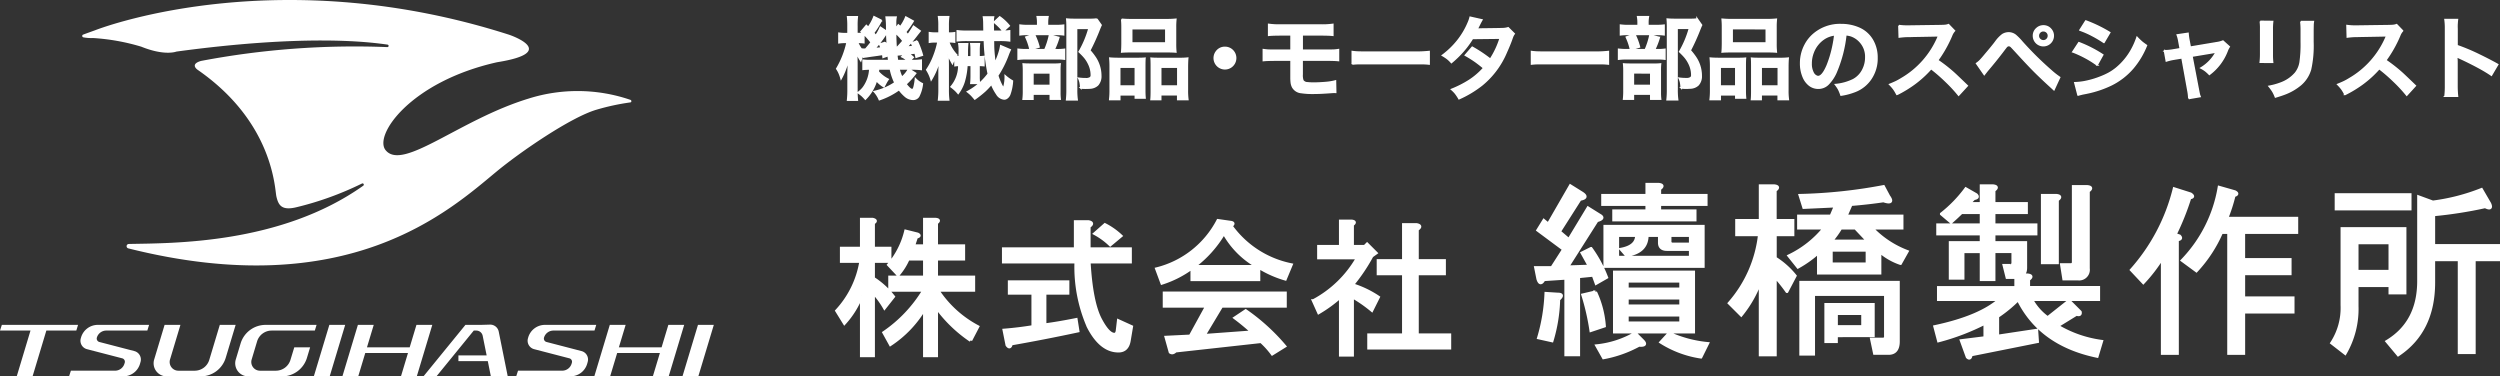
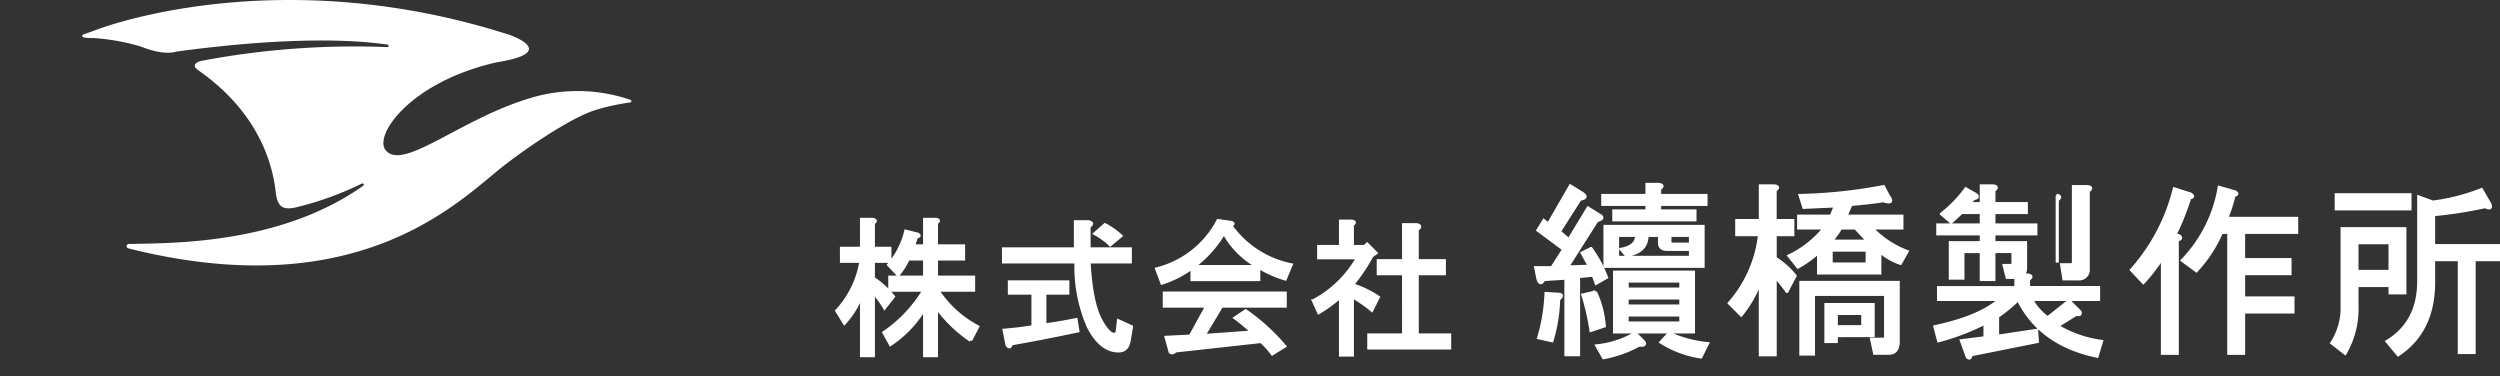
<svg xmlns="http://www.w3.org/2000/svg" width="315.627" height="47.517" viewBox="0 0 315.627 47.517">
  <rect x="0" y="0" width="315.627" height="47.517" fill="#333333" stroke="none" />
  <g id="ヘッダーロゴ" transform="translate(-21.283 -21.609)">
    <g id="アートワーク_1" data-name="アートワーク 1" transform="translate(21.283 21.609)">
-       <path id="合体_8" data-name="合体 8" d="M86.162,6.534l1.957-6.5h2l-1.957,6.5Zm-3.74,0,.888-2.947H77.917L77.03,6.534h-2l1.957-6.5h2l-.854,2.834h5.394L84.379.033h2l-1.957,6.5Zm-17.252,0,.232-.719h5.576a1.239,1.239,0,0,0,1.186-.881l.035-.118a.444.444,0,0,0-.313-.56L67.436,3.1a1.1,1.1,0,0,1-.781-1.369l.037-.13A2.2,2.2,0,0,1,68.8.033h6.477l-.222.718H69.87a1.237,1.237,0,0,0-1.186.882A.445.445,0,0,0,69,2.192l4.418,1.149A1.1,1.1,0,0,1,74.2,4.7l-.062.223a2.2,2.2,0,0,1-2.119,1.607ZM61.585,4.607H57.876v-.72H61.44l-.5-2.473a.825.825,0,0,0-.809-.663h-.316L55.1,6.534H53.461l5.3-6.5h1.9L61.856,0a1.1,1.1,0,0,1,1.109.883l1.128,5.6-2.121.056ZM50.62,6.534l.887-2.949-5.394,0-.886,2.947h-2l1.957-6.5h2L46.33,2.867h5.393L52.577.033h2l-1.957,6.5Zm-11,0L41.58.033h2l-1.957,6.5Zm-8.274,0a1.65,1.65,0,0,1-1.58-2.127l.608-2.023A3.3,3.3,0,0,1,33.541.033h6.427l-.22.718H34.3a1.925,1.925,0,0,0-1.844,1.372L31.773,4.4a1.1,1.1,0,0,0,1.054,1.419h2a1.925,1.925,0,0,0,1.843-1.366l.482-1.582h2l-.4,1.327a3.3,3.3,0,0,1-3.159,2.34Zm-10.3,0a1.651,1.651,0,0,1-1.582-2.127L20.78.033h2L21.467,4.4a1.1,1.1,0,0,0,1.055,1.419h2.056a1.926,1.926,0,0,0,1.844-1.371L27.75.033h2L28.5,4.183A3.3,3.3,0,0,1,25.34,6.534Zm-12.327,0,.231-.719h5.576a1.236,1.236,0,0,0,1.185-.881l.037-.118a.447.447,0,0,0-.315-.56L10.982,3.1A1.1,1.1,0,0,1,10.2,1.731l.038-.13A2.2,2.2,0,0,1,12.347.033h6.476L18.6.751H13.416a1.24,1.24,0,0,0-1.186.882.448.448,0,0,0,.314.559l4.419,1.149A1.1,1.1,0,0,1,17.745,4.7l-.062.223a2.2,2.2,0,0,1-2.119,1.607Zm-6.608,0L3.85.751H0L.232.033H9.854l-.22.718H5.852L4.111,6.534Z" transform="translate(0 40.983)" fill="#fff" />
      <path id="パス_623" data-name="パス 623" d="M106.949,12.615c.114.042.145.284-.021.311a29.05,29.05,0,0,0-4.321.934c-3.248.966-9.58,5.317-12.573,7.789-5.936,4.9-18.711,16.693-46.507,9.708a.282.282,0,0,1,.063-.555c5.294-.119,19.088.11,29.607-7.36a.16.16,0,0,0-.158-.276,39.852,39.852,0,0,1-8.229,2.984c-1.943.486-2.332-.259-2.586-1.357-.209-.9-.328-9.329-9.945-15.983,0,0-1.038-.7.437-1.118A103.871,103.871,0,0,1,76.223,5.947a.158.158,0,0,0,.028-.315c-2.67-.384-10.616-1.291-26.644.88,0,0-1.45.589-4.436-.617a26.662,26.662,0,0,0-6.1-1.094A5.255,5.255,0,0,1,37.84,4.71a.18.18,0,0,1-.011-.341c.3-.115,1.536-.559,1.536-.559,1.863-.719,23.793-8.551,52.256.58,0,0,6.509,2.186-1.522,3.465-11.009,2.461-15.672,9.31-14.053,11.139,2.2,2.59,9.322-3.891,18-6.541A20.585,20.585,0,0,1,106.949,12.615Z" transform="translate(-27.332 0)" fill="#fff" />
    </g>
    <path id="パス_628" data-name="パス 628" d="M13.127,4.1h3.424V5.737H13.127V8.045h4.69V9.683H13.276A13.7,13.7,0,0,0,18.338,14.3l-.893,1.712a17.407,17.407,0,0,1-4.317-4.169v6.1H11.638V11.99a13.926,13.926,0,0,1-4.317,4.541L6.5,15.042a17.31,17.31,0,0,0,5.062-5.36H7.246V8.045h4.392V5.737H9.554a7.991,7.991,0,0,1-1.265,2.01L7.1,6.482A10.271,10.271,0,0,0,9.256,2.239l1.489.372q.447.223-.149.372L10.224,4.1h1.414V.75h1.414q.6.074.074.447ZM5.162,17.945H3.673V10.353a11.133,11.133,0,0,1-2.159,3.5L.547,12.288A12,12,0,0,0,3.6,6.035H1.142V4.4H3.673V.75H5.088q.6.149.074.447V4.4H7.246V6.035H5.162V8.194A10.254,10.254,0,0,1,7.693,10.5L6.576,11.916A10.872,10.872,0,0,0,5.162,9.98ZM33.88,13.479q.968,1.787,1.712,1.787.3,0,.372-.447l.149-1.265,1.638.744-.3,1.787q-.223,1.265-1.34,1.265-2.233,0-3.8-3.052A18.869,18.869,0,0,1,30.754,6.11H21.6V4.472H30.68V1.048h1.638q.744.149.074.6V4.472H37.6V6.11H32.392Q32.689,11.32,33.88,13.479Zm-2.9,1.34q-4.169.893-8.412,1.638-.149.67-.521.149l-.372-1.861q1.861-.149,3.647-.447V10.055H22.343V8.64h7.369v1.414h-2.9v4.02q1.712-.223,3.945-.67ZM34.4,1.42a8.732,8.732,0,0,1,2.01,1.414l-1.34,1.117a8.88,8.88,0,0,0-1.935-1.414ZM53.666,6.705a10.892,10.892,0,0,1-4.243-4.243,14.423,14.423,0,0,1-3.8,4.243Zm3.5,1.563a13.634,13.634,0,0,1-3.35-1.489V8.343H45.4V6.854a13.1,13.1,0,0,1-3.8,1.935L40.937,7A12.014,12.014,0,0,0,48.679.9l1.563.223q.6.074.074.447a12.367,12.367,0,0,0,7.593,4.913Zm-1.638,9.454a10.331,10.331,0,0,0-1.414-1.563L43.319,17.35q-.372.372-.67.149l-.521-1.861,3.052-.149,2.084-3.8H41.9V10.055h15.26v1.638H49.126l-2.233,3.722,6.1-.447a27.567,27.567,0,0,0-2.159-1.787l1.34-.893a25.56,25.56,0,0,1,4.913,4.466ZM65.636,4.174H67.2l.3-.3,1.117,1.117-.521.372a22.4,22.4,0,0,1-2.456,3.647,12.518,12.518,0,0,1,3.275,1.563l-.819,1.638A17.057,17.057,0,0,0,65.636,10.5v7.369H64.147V10.5a16.9,16.9,0,0,1-2.754,2.01l-.67-1.489a14.006,14.006,0,0,0,5.583-5.434H61.393V4.174h2.754V.973h1.414q.6.074.074.447ZM73.75,1.42q.744.149.074.6V5.961h3.424V7.6H73.824V15.34h4.094v1.638H67.72V15.34h4.392V7.6h-3.2V5.961h3.2V1.42Z" transform="translate(126.38 48.56)" fill="#fff" stroke="#fff" stroke-width="0.4" />
-     <path id="パス_627" data-name="パス 627" d="M5.075,11.011l2.791-.093-.93-1.675,1.117-.558a15.739,15.739,0,0,1,1.954,3.629l-1.3.744-.372-1.024-1.861.186v9.863H4.889V12.407L2.1,12.593q-.465.837-.744-.093l-.279-1.4H3.121L4.61,8.778,1.353,6.359,2.1,5.149l.558.465L5.447.776l1.489.93q.837.558-.279.744L4.052,6.545l1.21,1.024,2.419-4,1.489.93q.651.372-.372.651Zm2.978,8a29.565,29.565,0,0,0-1.024-4.466l1.582-.372a12.179,12.179,0,0,1,1.117,4.28Zm-6.606.93a22.73,22.73,0,0,0,.93-5.583l1.489.093q.837,0,.093.651a19.761,19.761,0,0,1-.837,5.211ZM20.614,8.778H17.637q-.93,0-.93-.837V7.01H15.125q0,2.14-2.605,2.512l-.651-.744q1.954-.372,1.954-1.768H11.4V9.8h9.212Zm.372,2.884V19.2H11.03V11.663ZM8.8,20.967a12.032,12.032,0,0,0,4.839-1.582l.93.93q.651.651-.465.558a14.991,14.991,0,0,1-4.466,1.582Zm13.12,1.4A13.046,13.046,0,0,1,16.892,20.5l1.024-1.117a15.111,15.111,0,0,0,4.839,1.3ZM9.542,1.986h5.583V.59h1.489q.744.093.093.558v.837h5.862V3.1H16.706V3.94h4.466V5.056H10.937V3.94h4.187V3.1H9.542Zm.279,8.933V5.894H22.2v5.025Zm8.188-3.164a.329.329,0,0,0,.372.372h2.233V7.01H18.009Zm-5.4,6.048H19.4V12.779H12.612Zm0,2.14H19.4V14.919H12.612Zm0,2.14H19.4V17.059H12.612Zm33.014-16q.744,1.024-.651.558-1.861.279-4.094.465l-.651,1.489H47.3V6.08H43.486a12.07,12.07,0,0,0,4.466,2.978l-.837,1.489a7.871,7.871,0,0,1-2.605-1.489v2.7H36.786V9.15a13.97,13.97,0,0,1-2.605,1.861l-1.117-1.4A12.9,12.9,0,0,0,37.531,6.08H34.274V4.591h4.094l.558-1.3-4,.186L34.46,1.986A63.867,63.867,0,0,0,44.974.869Zm-20.1,13.492a15.734,15.734,0,0,0,3.815-8.653H26.458V5.149h2.978V.776H31.2q.744.093.093.558V5.149h2.233V6.917H31.3V9.895a10.1,10.1,0,0,1,2.512,2.233l-1.024,1.954A19.549,19.549,0,0,0,31.3,12.221v9.863H29.435v-9.3a14.645,14.645,0,0,1-2.419,4.28Zm13.492,4.094v.744h-1.3V15.757h5.955v3.908Zm5.862.465a.329.329,0,0,0,.372-.372v-5.3H36.135v7.537H34.553V12.965H46.835v7.444q0,1.489-1.21,1.489H43.858l-.372-1.768ZM42.927,8.871H38.368v1.768h4.559Zm-.558,8h-3.35v1.675h3.35ZM41.439,6.08H39.578a11.591,11.591,0,0,1-1.21,1.675H43.02Zm19.149,6.234-.372-1.489h.744a.329.329,0,0,0,.372-.372v-1.4H58.913v3.536H57.331V9.057H55v3.35H53.423V7.941h3.908V6.824h-5.49V5.707h5.49V4.126H54.819q-.465.465-1.3,1.21l-1.21-1.024a16.46,16.46,0,0,0,3.071-3.164l1.3.744q.372.372-.279.465l-.651.651h1.582V.776H58.82q.744.093.093.558V3.009h4.094V4.126H58.913V5.707h5.3V6.824h-5.3V7.941h4V11.1q0,.837-.558.93h.837q.744.093.093.558v1.024h8.84v1.489H63.658a6.843,6.843,0,0,0,2.047,2.326l2.7-2.14,1.4,1.4q.093.465-.465.279l-2.419,1.489A14.614,14.614,0,0,0,72.5,20.409L71.94,22.27q-7.165-1.489-9.956-7.165a17.068,17.068,0,0,1-2.605,2.14v2.512l4.932-.744.093,1.4-8.374,1.675q-.093.651-.465.279l-.744-2.047,2.978-.372V18.083a29.132,29.132,0,0,1-5.862,2.233l-.465-1.768q5.676-1.21,8.188-3.443H51.934V13.617H61.7v-1.3Zm7.165.186-.279-1.768H68.59a.329.329,0,0,0,.372-.372V.869H70.73q.744.093.093.558V11.2a1.151,1.151,0,0,1-1.3,1.3Zm-.93-10.514q.744.093.093.558v7.909H65.054V1.986ZM97.137,4.87V6.638h-6.7v3.443H96.3v1.768H90.438v3.071h6.234v1.768H90.438V21.9H88.577V6.638h-.93a17.173,17.173,0,0,1-3.164,4.839l-1.768-1.3A17.453,17.453,0,0,0,87.367.962l1.954.558q.558.279-.093.465A20.429,20.429,0,0,1,88.3,4.87ZM76.294,11.383a24.1,24.1,0,0,0,5.4-10.235l2.047.651q.558.372-.093.465a32.974,32.974,0,0,1-1.861,4.652l.558.186q.372.372-.279.465V21.9H80.2V9.8a19.454,19.454,0,0,1-2.419,3.164Zm38.038-8.56a25.265,25.265,0,0,0,6.141-1.582L121.5,3.009q.372.837-.558.372A54.083,54.083,0,0,1,114.426,4.4V8.313h8.188v1.768h-3.071V21.8h-1.861V10.081h-3.257v2.884q0,6.141-4.466,9.119l-1.4-1.675q4-2.419,4-7.63V2.172ZM110.8,6.173v8.1h-1.861v-.93h-4.187v2.605A11.162,11.162,0,0,1,103.26,21.9l-1.675-1.3a8.087,8.087,0,0,0,1.3-4.745V6.173Zm-1.861,5.4V7.941h-4.187V11.57ZM102.143,3.66V1.893h9.3V3.66Z" transform="translate(214.096 44.308)" fill="#fff" stroke="#fff" stroke-width="0.4" />
-     <path id="パス_629" data-name="パス 629" d="M9.212,3.191Q9.5,2.8,9.919,2.1l.829.6q-.26.326-.8,1.017a10.6,10.6,0,0,1-.906,1.022q.414-.028.818-.072-.083-.2-.2-.442l.713-.254a11.157,11.157,0,0,1,.663,1.784l-.79.254q-.066-.309-.127-.541-.359.055-.829.1a4.107,4.107,0,0,1,.591.459l-.425.414H9.7a8.9,8.9,0,0,0,1.188-.061V7.556A8.557,8.557,0,0,0,9.7,7.495H9.311l.873.547A9.647,9.647,0,0,1,8.952,9.407q.53.7.8.7.144,0,.232-.287a6.523,6.523,0,0,0,.182-1.083,2.928,2.928,0,0,0,.42.365,3.186,3.186,0,0,0,.442.26,4.452,4.452,0,0,1-.47,1.6.8.8,0,0,1-.735.359,1.538,1.538,0,0,1-.961-.392,4.85,4.85,0,0,1-.768-.834A9.417,9.417,0,0,1,5.61,11.368a3.512,3.512,0,0,0-.646-1.017A7.5,7.5,0,0,0,7.576,9.23,6.971,6.971,0,0,1,7,7.495h-1.5q-.017.21-.033.359a4.119,4.119,0,0,0,1.249.95,4.176,4.176,0,0,0-.309.5q-.144.276-.227.431a3.835,3.835,0,0,1-.945-.79,5.4,5.4,0,0,1-1.4,2.354,5.838,5.838,0,0,0-.431-.448q-.171-.144-.486-.37a3.2,3.2,0,0,0,.663-.63,4.291,4.291,0,0,0,.823-2.354,8.459,8.459,0,0,0-.851.044V6.39a6.236,6.236,0,0,0,.923.05H6.8q-.055-.381-.077-.635l-.641.227q-.022-.249-.044-.387-.376.066-1.613.232l-.453.072q-.193.022-.343.05l-.05-.354a5.254,5.254,0,0,0-.32.8A5.259,5.259,0,0,1,2.72,5.39q.028.359.044,1.392v3.26a11.916,11.916,0,0,0,.055,1.387H1.6a12.135,12.135,0,0,0,.061-1.387V8.047q.011-.862.088-1.873Q1.521,7,1.3,7.567A8.5,8.5,0,0,1,.775,8.71,4.611,4.611,0,0,0,.56,8.075a3.262,3.262,0,0,0-.331-.608A11.034,11.034,0,0,0,1.516,4.224l.022-.088H1.267a4.659,4.659,0,0,0-.762.05v-1.2a4.636,4.636,0,0,0,.762.05h.387V2.086A9.505,9.505,0,0,0,1.6.909H2.814a9.048,9.048,0,0,0-.05,1.171v.95h.21A4.31,4.31,0,0,0,3.554,3q-.088-.083-.249-.215l.657-.779.243.238A5.682,5.682,0,0,0,4.93.9l.934.464a11.246,11.246,0,0,1-.994,1.575q.144.166.282.354.127-.188.232-.354a6.207,6.207,0,0,0,.354-.707l.807.536q-.006-.376-.006-.525A10.312,10.312,0,0,0,6.466.954H7.709a3.672,3.672,0,0,0-.061.746v.724L8,1.937l.2.182.055.055A5.186,5.186,0,0,0,8.947.943l.928.508a12.778,12.778,0,0,1-.967,1.381Q9.063,3.009,9.212,3.191ZM8.6,3.954a7.043,7.043,0,0,0-.945-1.017V3.28q.006.635.061,1.492.072-.006.155-.006Q8.306,4.3,8.6,3.954Zm.188,1.668-.221.028q-.2.028-.481.05-.144.011-.287.028.028.265.088.713H9.151a2.265,2.265,0,0,0-.713-.492ZM3.643,3.086V4.18A5.517,5.517,0,0,0,3,4.136h-.16a4.225,4.225,0,0,0,.691,1.11L3.494,5q.11.011.177.011t.193-.006q.475-.541.713-.873A7.67,7.67,0,0,0,3.643,3.086ZM8.079,7.495a4.861,4.861,0,0,0,.37,1.055,3.318,3.318,0,0,0,.856-1.055ZM6.648,4.882q-.1-1.359-.1-1.972-.144.2-.243.359a12.851,12.851,0,0,1-1.3,1.663q.436-.039.829-.088-.077-.215-.2-.475l.713-.227A7.069,7.069,0,0,1,6.648,4.882ZM19.361,8.114a23.47,23.47,0,0,1-.492-4.237H16.687a10.668,10.668,0,0,0-1.243.055V2.683a9.571,9.571,0,0,0,1.238.061h2.144q-.006-.238-.017-1.122a5.362,5.362,0,0,0-.055-.685h1.26a3.328,3.328,0,0,0-.044.558q0,.359.017,1.249h.939q.133,0,.3-.006a5.58,5.58,0,0,0-.381-.459,7.215,7.215,0,0,0-.757-.691L20.8.926A5.966,5.966,0,0,1,22,2.048l-.762.691a7.032,7.032,0,0,0,.807-.055v1.26a8.591,8.591,0,0,0-1.276-.066H20q.006.215.011.68,0,.536.133,1.762.028.227.055.436a8.416,8.416,0,0,0,.613-1.6,4.648,4.648,0,0,0,.122-.586l1.188.508a7.524,7.524,0,0,0-.3.718,12.989,12.989,0,0,1-1.282,2.53,7.833,7.833,0,0,0,.508,1.243q.166.3.227.3.022,0,.055-.083A4.483,4.483,0,0,0,21.5,8.368a5.515,5.515,0,0,0,.9.646,6.023,6.023,0,0,1-.343,1.7,1.009,1.009,0,0,1-.425.5.577.577,0,0,1-.271.066,1.2,1.2,0,0,1-.928-.613,6.086,6.086,0,0,1-.674-1.276,9.261,9.261,0,0,1-.834.889,14.722,14.722,0,0,1-1.271,1.006q-.32-.387-.47-.53a5.232,5.232,0,0,0-.453-.387A8.041,8.041,0,0,0,18.4,9.186,8.125,8.125,0,0,0,19.361,8.114ZM15.156,6.1q-.044.083-.083.166-.155.309-.243.536-.1-.177-.271-.5-.21-.42-.32-.674.044.348.05,1.492v2.895a10.2,10.2,0,0,0,.066,1.387H13.085a11.69,11.69,0,0,0,.066-1.387V7.727q0-.1.028-.757.033-.475.05-.751a8.96,8.96,0,0,1-1.077,2.635,4.669,4.669,0,0,0-.564-1.249,8.121,8.121,0,0,0,.889-1.718,10.3,10.3,0,0,0,.536-1.823h-.326a4.375,4.375,0,0,0-.757.05V2.92a4.608,4.608,0,0,0,.8.05h.414V2.081A7.868,7.868,0,0,0,13.085.9H14.35a8.09,8.09,0,0,0-.061,1.171v.9h.138a4.161,4.161,0,0,0,.674-.044V4.108a4.251,4.251,0,0,0-.652-.044h-.116a4.881,4.881,0,0,0,1.044,1.68l-.127.182a3.059,3.059,0,0,0,.436.033q.017-.309.017-.668a5.8,5.8,0,0,0-.055-.972h1.1A10.469,10.469,0,0,0,16.7,5.49l-.006.475h.508V5.13a5.393,5.393,0,0,0-.044-.818h1.077a5.715,5.715,0,0,0-.05.834v.818a4.835,4.835,0,0,0,.613-.039V7.07q-.276-.028-.613-.033V8.4a7.045,7.045,0,0,0,.044.912H17.162a8.637,8.637,0,0,0,.044-.912V7.036h-.552a9.014,9.014,0,0,1-.37,2.127,5.047,5.047,0,0,1-.729,1.414A4.219,4.219,0,0,0,15.1,10.1a5.111,5.111,0,0,0-.436-.354,4.1,4.1,0,0,0,.978-2.707,3.29,3.29,0,0,0-.481.039ZM26.825,2.02h1.017a7.5,7.5,0,0,0,1.022-.05V3.18a6.189,6.189,0,0,0-.939-.05h-3.63a6.445,6.445,0,0,0-.923.05V1.965a7.107,7.107,0,0,0,1.066.055H25.6V1.7a4.2,4.2,0,0,0-.061-.8h1.348a4.061,4.061,0,0,0-.061.79Zm.834,3.05H28a6.239,6.239,0,0,0,.972-.05V6.252a6.445,6.445,0,0,0-.923-.05H24.261a8.793,8.793,0,0,0-1.133.055V5.014a8.465,8.465,0,0,0,1.138.055H26.5a8.839,8.839,0,0,0,.591-1.851l1.171.3A9.319,9.319,0,0,1,27.659,5.07ZM24.1,3.473l1.066-.337a8.194,8.194,0,0,1,.591,1.586l-1.122.331A7.281,7.281,0,0,0,24.1,3.473Zm.889,7.193v.646H23.758a8.7,8.7,0,0,0,.05-1.061V7.793a8.242,8.242,0,0,0-.039-.928q.32.033.912.033H27.6a6.251,6.251,0,0,0,.818-.033,6.855,6.855,0,0,0-.033.834v2.762a6.373,6.373,0,0,0,.044.845H27.189v-.641Zm0-2.68V9.578h2.2V7.987Zm8.066-6.8.541.773q-.088.177-.221.508-.243.635-.591,1.409-.3.668-.624,1.282a7.917,7.917,0,0,1,.751.978,4.176,4.176,0,0,1,.641,2.221,1.615,1.615,0,0,1-.387,1.155,1.514,1.514,0,0,1-1.039.392q-.221.017-.525.017-.249,0-.569-.028a4.541,4.541,0,0,0-.061-.624,2.158,2.158,0,0,0-.2-.6,5.91,5.91,0,0,0,.878.061.949.949,0,0,0,.613-.144.445.445,0,0,0,.11-.343A3.255,3.255,0,0,0,32.012,6.8a3.808,3.808,0,0,0-.569-.856q-.232-.265-.608-.619a12.626,12.626,0,0,0,1.243-2.956H30.5v7.7a8.6,8.6,0,0,0,.072,1.32H29.25a10.5,10.5,0,0,0,.061-1.287V2.147q0-.552-.039-.945a9.03,9.03,0,0,0,.923.039h1.961A5.7,5.7,0,0,0,33.057,1.191Zm3.149.039a11.771,11.771,0,0,0,1.282.05h4.265a11.225,11.225,0,0,0,1.282-.05,8.829,8.829,0,0,0-.044.989V4.313a9.507,9.507,0,0,0,.044,1.039q-.4-.039-1.166-.039H37.377q-.785,0-1.171.039.039-.376.044-1.033V2.224A9.17,9.17,0,0,0,36.206,1.23ZM37.46,2.407V4.219h4.315V2.407ZM34.708,6.13q.453.044,1.1.044h2.481q.5,0,.845-.033-.028.26-.028.983v3.017a9.718,9.718,0,0,0,.039,1.022H37.924v-.409H35.952v.6h-1.26a9.513,9.513,0,0,0,.061-1.232V7.208A10.765,10.765,0,0,0,34.708,6.13Zm1.238,1.138V9.655h1.978V7.268ZM44.531,6.13q-.039.376-.044,1.083v2.912a8.634,8.634,0,0,0,.061,1.226H43.277v-.6H41.123v.6H39.907q.039-.376.039-1.022V7.064q0-.657-.028-.923.331.033.845.033H43.52A8.639,8.639,0,0,0,44.531,6.13ZM41.123,7.268V9.655h2.166V7.268Zm8.126-2.492A1.339,1.339,0,0,1,50.58,6.125a1.345,1.345,0,1,1-2.436-.79A1.3,1.3,0,0,1,49.249,4.777Zm8.336,1.6H55.512q-.994.006-1.425.055V5.059q.348.05.613.066.309.011.834.011h2.05V3.186H56.2q-1.028.006-1.442.055V1.871a9.153,9.153,0,0,0,1.464.083h5.166a9.09,9.09,0,0,0,1.464-.083v1.37q-.414-.05-1.442-.055H58.982v1.95H62.12q.613,0,.928-.017.2-.011.519-.061v1.37q-.431-.05-1.425-.055H58.976V8.18a1.984,1.984,0,0,0,.094.779.712.712,0,0,0,.58.287,6.54,6.54,0,0,0,.751.039q.785,0,1.735-.088a6.63,6.63,0,0,0,1.05-.188l.028,1.436q-.122-.006-.182-.006-.116,0-.425.022-1.3.1-2.293.1a9.139,9.139,0,0,1-1.436-.094A1.378,1.378,0,0,1,57.8,9.8a1.673,1.673,0,0,1-.182-.586,5.466,5.466,0,0,1-.033-.624Zm7.729.5V5.3a6.216,6.216,0,0,0,.641.061q.315.017,1.193.017h6.027A14.926,14.926,0,0,0,75.009,5.3V6.871q-.343-.039-.657-.05-.26-.006-1.188-.006H67.159q-1,0-1.315.011Q65.623,6.838,65.313,6.871ZM84.993,2.3l.757.751a1.621,1.621,0,0,0-.166.271q-.061.133-.182.486-.221.624-.663,1.608a10.663,10.663,0,0,1-3.05,4.088,13.517,13.517,0,0,1-2.9,1.746,5.808,5.808,0,0,0-.453-.685,3.943,3.943,0,0,0-.481-.486,13.159,13.159,0,0,0,2.21-1.122A8.839,8.839,0,0,0,81.91,7.373q-.5-.425-1.094-.851a14.327,14.327,0,0,0-1.226-.762l.867-1.006a17.668,17.668,0,0,1,2.282,1.519A10.6,10.6,0,0,0,83.993,3.6l-3.508.039A11.82,11.82,0,0,1,79.258,5.3a13.629,13.629,0,0,1-1.431,1.381,3.645,3.645,0,0,0-.586-.552,6.342,6.342,0,0,0-.541-.348,10.337,10.337,0,0,0,1.851-1.768,9.687,9.687,0,0,0,1.442-2.425A3.967,3.967,0,0,0,80.2.97l1.47.331q-.127.21-.337.635t-.276.541q.122-.011.387-.017l.127-.006q2.58-.028,2.889-.05A2.464,2.464,0,0,0,84.993,2.3Zm2.95,4.569V5.3a6.216,6.216,0,0,0,.641.061q.315.017,1.193.017H95.8A14.926,14.926,0,0,0,97.639,5.3V6.871q-.343-.039-.657-.05-.26-.006-1.188-.006H89.788q-1,0-1.315.011Q88.252,6.838,87.943,6.871Zm14.69-4.851h1.017a7.5,7.5,0,0,0,1.022-.05V3.18a6.189,6.189,0,0,0-.939-.05H100.1a6.445,6.445,0,0,0-.923.05V1.965a7.107,7.107,0,0,0,1.066.055h1.16V1.7a4.2,4.2,0,0,0-.061-.8h1.348a4.061,4.061,0,0,0-.061.79Zm.834,3.05h.337a6.239,6.239,0,0,0,.972-.05V6.252a6.445,6.445,0,0,0-.923-.05H100.07a8.793,8.793,0,0,0-1.133.055V5.014a8.465,8.465,0,0,0,1.138.055h2.232a8.84,8.84,0,0,0,.591-1.851l1.171.3A9.318,9.318,0,0,1,103.467,5.07Zm-3.558-1.6,1.066-.337a8.194,8.194,0,0,1,.591,1.586l-1.122.331A7.281,7.281,0,0,0,99.909,3.473Zm.889,7.193v.646H99.567a8.7,8.7,0,0,0,.05-1.061V7.793a8.243,8.243,0,0,0-.039-.928q.32.033.912.033h2.917a6.251,6.251,0,0,0,.818-.033,6.856,6.856,0,0,0-.033.834v2.762a6.373,6.373,0,0,0,.044.845H103v-.641Zm0-2.68V9.578H103V7.987Zm8.066-6.8.541.773q-.088.177-.221.508-.243.635-.591,1.409-.3.668-.624,1.282a7.915,7.915,0,0,1,.751.978,4.176,4.176,0,0,1,.641,2.221,1.615,1.615,0,0,1-.387,1.155,1.514,1.514,0,0,1-1.039.392q-.221.017-.525.017-.249,0-.569-.028a4.541,4.541,0,0,0-.061-.624,2.158,2.158,0,0,0-.2-.6,5.911,5.911,0,0,0,.878.061.949.949,0,0,0,.613-.144.445.445,0,0,0,.11-.343,3.255,3.255,0,0,0-.359-1.447,3.807,3.807,0,0,0-.569-.856q-.232-.265-.608-.619a12.626,12.626,0,0,0,1.243-2.956h-1.575v7.7a8.6,8.6,0,0,0,.072,1.32h-1.326a10.5,10.5,0,0,0,.061-1.287V2.147q0-.552-.039-.945a9.03,9.03,0,0,0,.923.039h1.961A5.7,5.7,0,0,0,108.865,1.191Zm3.149.039a11.772,11.772,0,0,0,1.282.05h4.265a11.225,11.225,0,0,0,1.282-.05,8.828,8.828,0,0,0-.044.989V4.313a9.506,9.506,0,0,0,.044,1.039q-.4-.039-1.166-.039h-4.492q-.785,0-1.171.039.039-.376.044-1.033V2.224A9.171,9.171,0,0,0,112.014,1.23Zm1.254,1.177V4.219h4.315V2.407ZM110.517,6.13q.453.044,1.1.044H114.1q.5,0,.845-.033-.028.26-.028.983v3.017a9.718,9.718,0,0,0,.039,1.022h-1.221v-.409H111.76v.6H110.5a9.514,9.514,0,0,0,.061-1.232V7.208A10.766,10.766,0,0,0,110.517,6.13Zm1.238,1.138V9.655h1.978V7.268ZM120.34,6.13q-.039.376-.044,1.083v2.912a8.637,8.637,0,0,0,.061,1.226h-1.271v-.6h-2.155v.6h-1.215q.039-.376.039-1.022V7.064q0-.657-.028-.923.332.033.845.033h2.757A8.639,8.639,0,0,0,120.34,6.13Zm-3.409,1.138V9.655H119.1V7.268Zm10.69-4.1a16.514,16.514,0,0,1-1.182,4.624,4.923,4.923,0,0,1-1.094,1.663,1.72,1.72,0,0,1-1.2.464,1.8,1.8,0,0,1-1.16-.409,2.543,2.543,0,0,1-.718-.972,4.283,4.283,0,0,1-.343-1.751,4.883,4.883,0,0,1,.6-2.387,4.54,4.54,0,0,1,.939-1.2,5.087,5.087,0,0,1,3.6-1.3,5.486,5.486,0,0,1,2.188.436,3.63,3.63,0,0,1,1.773,1.6,4.342,4.342,0,0,1,.525,2.155,4.557,4.557,0,0,1-.829,2.729A4.233,4.233,0,0,1,129,10.235a8.034,8.034,0,0,1-1.983.558,5.355,5.355,0,0,0-.315-.762,5.719,5.719,0,0,0-.376-.558,6.414,6.414,0,0,0,2.249-.624,2.885,2.885,0,0,0,1.166-1.182,3.409,3.409,0,0,0,.409-1.646,2.774,2.774,0,0,0-.718-1.956,2.737,2.737,0,0,0-1.155-.773A3.239,3.239,0,0,0,127.622,3.169Zm-1.387.017a3.093,3.093,0,0,0-1.459.552A3.6,3.6,0,0,0,123.5,5.4a3.813,3.813,0,0,0-.265,1.4A2.411,2.411,0,0,0,123.5,8a.881.881,0,0,0,.481.431.429.429,0,0,0,.144.028q.563,0,1.171-1.447a14.389,14.389,0,0,0,.751-2.6Q126.169,3.816,126.235,3.186Zm7.84,7.525a5.7,5.7,0,0,0-.4-.68,5.936,5.936,0,0,0-.508-.58q.5-.2.8-.345t.715-.4a11.078,11.078,0,0,0,4.541-5.1l.077-.177q.022-.05.05-.127-.2.011-3.74.072a9.406,9.406,0,0,0-1.238.088l-.044-1.442a7.248,7.248,0,0,0,1.122.066h.149l3.983-.055q.475-.011.641-.033a1.662,1.662,0,0,0,.365-.094l.746.773a1.84,1.84,0,0,0-.365.6,15.561,15.561,0,0,1-1.762,3.127A19.778,19.778,0,0,1,141.3,8.042q.315.287,1.652,1.575L141.864,10.8a18.08,18.08,0,0,0-1.586-1.718,21.079,21.079,0,0,0-1.889-1.641A13.3,13.3,0,0,1,136.24,9.4,15.206,15.206,0,0,1,134.074,10.71ZM145.1,8.191,144.135,6.8a2.913,2.913,0,0,0,.414-.337q.238-.238.7-.8.928-1.088,1.309-1.608a4.046,4.046,0,0,1,.851-.889,1.478,1.478,0,0,1,.779-.221,1.391,1.391,0,0,1,.862.309,7.73,7.73,0,0,1,.823.84,40.956,40.956,0,0,0,3.663,3.619,9.769,9.769,0,0,0,1.077.845l-.718,1.552-.243-.227q-1.376-1.254-2.221-2.1-.884-.889-2.32-2.464-.536-.58-.613-.652a.467.467,0,0,0-.3-.133.439.439,0,0,0-.315.166q-.055.061-.381.492-.9,1.193-2.028,2.519Q145.273,7.965,145.1,8.191Zm7.486-6.127a1.17,1.17,0,0,1,.9.409,1.2,1.2,0,0,1,.32.834,1.244,1.244,0,0,1-2.166.834,1.229,1.229,0,0,1-.32-.845,1.186,1.186,0,0,1,.414-.912A1.21,1.21,0,0,1,152.588,2.064Zm-.033.6a.609.609,0,0,0-.464.21.619.619,0,0,0-.166.431.61.61,0,0,0,.21.475.632.632,0,0,0,.431.166.61.61,0,0,0,.475-.21.639.639,0,0,0,.166-.436.615.615,0,0,0-.21-.47A.634.634,0,0,0,152.555,2.666Zm4.635-.077.729-1.149A17.687,17.687,0,0,1,160.936,2.9l-.729,1.243a15.06,15.06,0,0,0-1.442-.862A10.969,10.969,0,0,0,157.19,2.589Zm-.9,2.746.757-1.155a15.7,15.7,0,0,1,3.011,1.536l-.707,1.276a11.916,11.916,0,0,0-1.464-.923A13.811,13.811,0,0,0,156.295,5.335Zm.652,5.453-.4-1.547a7.763,7.763,0,0,0,1.177-.122,11.105,11.105,0,0,0,2.088-.608,8.62,8.62,0,0,0,1.058-.489,6.53,6.53,0,0,0,.887-.6,8.045,8.045,0,0,0,1.972-2.381,9.024,9.024,0,0,0,.668-1.525,7.185,7.185,0,0,0,.646.619q.193.155.536.392a10.347,10.347,0,0,1-1.707,2.856,8.644,8.644,0,0,1-2.718,2.11,13.075,13.075,0,0,1-2.657.945q-.326.077-.757.16A7.825,7.825,0,0,0,156.947,10.788Zm12.911-5.84-.166-.9a4.449,4.449,0,0,0-.215-.845L170.82,3a6.935,6.935,0,0,0,.116.873l.166.873,3.392-.569a3.085,3.085,0,0,0,.74-.2l.79.713a2.516,2.516,0,0,0-.276.552,6.691,6.691,0,0,1-2.227,2.934A5.136,5.136,0,0,0,173,7.7a3.765,3.765,0,0,0-.536-.326,5.178,5.178,0,0,0,1.928-2.028q-.144.033-.42.083l-2.657.442.8,4.182q.088.459.116.591t.111.331l-1.414.243a5.674,5.674,0,0,0-.1-.917l-.762-4.215-.983.16a6.838,6.838,0,0,0-.994.238l-.232-1.282a6.609,6.609,0,0,0,1.072-.1Zm10.1-3.458,1.552.017a7.6,7.6,0,0,0-.05,1.017V5.644A8.156,8.156,0,0,0,181.5,6.65l-1.552-.006a8.727,8.727,0,0,0,.055-1.022V2.479A6.6,6.6,0,0,0,179.957,1.49Zm5.116.028h1.575A3.086,3.086,0,0,0,186.6,2q-.006.265-.011.575V4.092a13.823,13.823,0,0,1-.3,3.436,4.006,4.006,0,0,1-1.232,1.939,6.913,6.913,0,0,1-2.083,1.2q-.442.166-1.11.365a4.622,4.622,0,0,0-.343-.724,6.831,6.831,0,0,0-.453-.619,8.226,8.226,0,0,0,1.547-.436,4.454,4.454,0,0,0,1.779-1.243,2.97,2.97,0,0,0,.586-1.331,15.694,15.694,0,0,0,.149-2.591v-1.5A8.963,8.963,0,0,0,185.073,1.517Zm5.574,9.193a5.7,5.7,0,0,0-.4-.68,5.932,5.932,0,0,0-.508-.58q.5-.2.8-.345t.715-.4a11.078,11.078,0,0,0,4.541-5.1l.077-.177q.022-.05.05-.127-.2.011-3.74.072a9.406,9.406,0,0,0-1.238.088L190.9,2.02a7.249,7.249,0,0,0,1.122.066h.149l3.983-.055q.475-.011.641-.033a1.661,1.661,0,0,0,.365-.094l.746.773a1.84,1.84,0,0,0-.365.6,15.561,15.561,0,0,1-1.762,3.127,19.779,19.779,0,0,1,2.088,1.635q.315.287,1.652,1.575L198.438,10.8a18.08,18.08,0,0,0-1.586-1.718,21.079,21.079,0,0,0-1.889-1.641A13.3,13.3,0,0,1,192.814,9.4,15.207,15.207,0,0,1,190.648,10.71Zm14.193.221h-1.558a10,10,0,0,0,.066-1.265V2.418a7.83,7.83,0,0,0-.066-1.155h1.558q-.033.249-.044.47a5.839,5.839,0,0,0-.006.674V4.55a25.23,25.23,0,0,1,2.834,1.193q1.37.668,2.3,1.193l-.79,1.343q-.525-.365-1.337-.823-1.254-.691-2.668-1.343-.276-.127-.392-.193a5.907,5.907,0,0,1,.044.773V9.677A12.407,12.407,0,0,0,204.841,10.931Z" transform="translate(126.698 22.821)" fill="#fff" stroke="#fff" stroke-width="0.2" />
+     <path id="パス_627" data-name="パス 627" d="M5.075,11.011l2.791-.093-.93-1.675,1.117-.558a15.739,15.739,0,0,1,1.954,3.629l-1.3.744-.372-1.024-1.861.186v9.863H4.889V12.407L2.1,12.593q-.465.837-.744-.093l-.279-1.4H3.121L4.61,8.778,1.353,6.359,2.1,5.149l.558.465L5.447.776l1.489.93q.837.558-.279.744L4.052,6.545l1.21,1.024,2.419-4,1.489.93q.651.372-.372.651Zm2.978,8a29.565,29.565,0,0,0-1.024-4.466l1.582-.372a12.179,12.179,0,0,1,1.117,4.28Zm-6.606.93a22.73,22.73,0,0,0,.93-5.583l1.489.093q.837,0,.093.651a19.761,19.761,0,0,1-.837,5.211ZM20.614,8.778H17.637q-.93,0-.93-.837V7.01H15.125q0,2.14-2.605,2.512l-.651-.744q1.954-.372,1.954-1.768H11.4V9.8h9.212Zm.372,2.884V19.2H11.03V11.663ZM8.8,20.967a12.032,12.032,0,0,0,4.839-1.582l.93.93q.651.651-.465.558a14.991,14.991,0,0,1-4.466,1.582Zm13.12,1.4A13.046,13.046,0,0,1,16.892,20.5l1.024-1.117a15.111,15.111,0,0,0,4.839,1.3ZM9.542,1.986h5.583V.59h1.489q.744.093.093.558v.837h5.862V3.1H16.706V3.94h4.466V5.056H10.937V3.94h4.187V3.1H9.542Zm.279,8.933V5.894H22.2v5.025Zm8.188-3.164a.329.329,0,0,0,.372.372h2.233V7.01H18.009Zm-5.4,6.048H19.4V12.779H12.612Zm0,2.14H19.4V14.919H12.612Zm0,2.14H19.4V17.059H12.612Zm33.014-16q.744,1.024-.651.558-1.861.279-4.094.465l-.651,1.489H47.3V6.08H43.486a12.07,12.07,0,0,0,4.466,2.978l-.837,1.489a7.871,7.871,0,0,1-2.605-1.489v2.7H36.786V9.15a13.97,13.97,0,0,1-2.605,1.861l-1.117-1.4A12.9,12.9,0,0,0,37.531,6.08H34.274V4.591h4.094l.558-1.3-4,.186L34.46,1.986A63.867,63.867,0,0,0,44.974.869Zm-20.1,13.492a15.734,15.734,0,0,0,3.815-8.653H26.458V5.149h2.978V.776H31.2q.744.093.093.558V5.149h2.233V6.917H31.3V9.895a10.1,10.1,0,0,1,2.512,2.233l-1.024,1.954A19.549,19.549,0,0,0,31.3,12.221v9.863H29.435v-9.3a14.645,14.645,0,0,1-2.419,4.28Zm13.492,4.094v.744h-1.3V15.757h5.955v3.908Zm5.862.465a.329.329,0,0,0,.372-.372v-5.3H36.135v7.537H34.553V12.965H46.835v7.444q0,1.489-1.21,1.489H43.858l-.372-1.768ZM42.927,8.871H38.368v1.768h4.559Zm-.558,8h-3.35v1.675h3.35ZM41.439,6.08H39.578a11.591,11.591,0,0,1-1.21,1.675H43.02Zm19.149,6.234-.372-1.489h.744a.329.329,0,0,0,.372-.372v-1.4H58.913v3.536H57.331V9.057H55v3.35H53.423V7.941h3.908V6.824h-5.49V5.707h5.49V4.126H54.819q-.465.465-1.3,1.21l-1.21-1.024a16.46,16.46,0,0,0,3.071-3.164l1.3.744q.372.372-.279.465l-.651.651h1.582V.776H58.82q.744.093.093.558V3.009h4.094V4.126H58.913V5.707h5.3V6.824h-5.3V7.941h4V11.1q0,.837-.558.93h.837q.744.093.093.558v1.024h8.84v1.489H63.658a6.843,6.843,0,0,0,2.047,2.326l2.7-2.14,1.4,1.4q.093.465-.465.279l-2.419,1.489A14.614,14.614,0,0,0,72.5,20.409L71.94,22.27q-7.165-1.489-9.956-7.165a17.068,17.068,0,0,1-2.605,2.14v2.512l4.932-.744.093,1.4-8.374,1.675q-.093.651-.465.279l-.744-2.047,2.978-.372V18.083a29.132,29.132,0,0,1-5.862,2.233l-.465-1.768q5.676-1.21,8.188-3.443H51.934V13.617H61.7v-1.3Zm7.165.186-.279-1.768H68.59a.329.329,0,0,0,.372-.372V.869H70.73q.744.093.093.558V11.2a1.151,1.151,0,0,1-1.3,1.3Zm-.93-10.514q.744.093.093.558v7.909V1.986ZM97.137,4.87V6.638h-6.7v3.443H96.3v1.768H90.438v3.071h6.234v1.768H90.438V21.9H88.577V6.638h-.93a17.173,17.173,0,0,1-3.164,4.839l-1.768-1.3A17.453,17.453,0,0,0,87.367.962l1.954.558q.558.279-.093.465A20.429,20.429,0,0,1,88.3,4.87ZM76.294,11.383a24.1,24.1,0,0,0,5.4-10.235l2.047.651q.558.372-.093.465a32.974,32.974,0,0,1-1.861,4.652l.558.186q.372.372-.279.465V21.9H80.2V9.8a19.454,19.454,0,0,1-2.419,3.164Zm38.038-8.56a25.265,25.265,0,0,0,6.141-1.582L121.5,3.009q.372.837-.558.372A54.083,54.083,0,0,1,114.426,4.4V8.313h8.188v1.768h-3.071V21.8h-1.861V10.081h-3.257v2.884q0,6.141-4.466,9.119l-1.4-1.675q4-2.419,4-7.63V2.172ZM110.8,6.173v8.1h-1.861v-.93h-4.187v2.605A11.162,11.162,0,0,1,103.26,21.9l-1.675-1.3a8.087,8.087,0,0,0,1.3-4.745V6.173Zm-1.861,5.4V7.941h-4.187V11.57ZM102.143,3.66V1.893h9.3V3.66Z" transform="translate(214.096 44.308)" fill="#fff" stroke="#fff" stroke-width="0.4" />
  </g>
</svg>